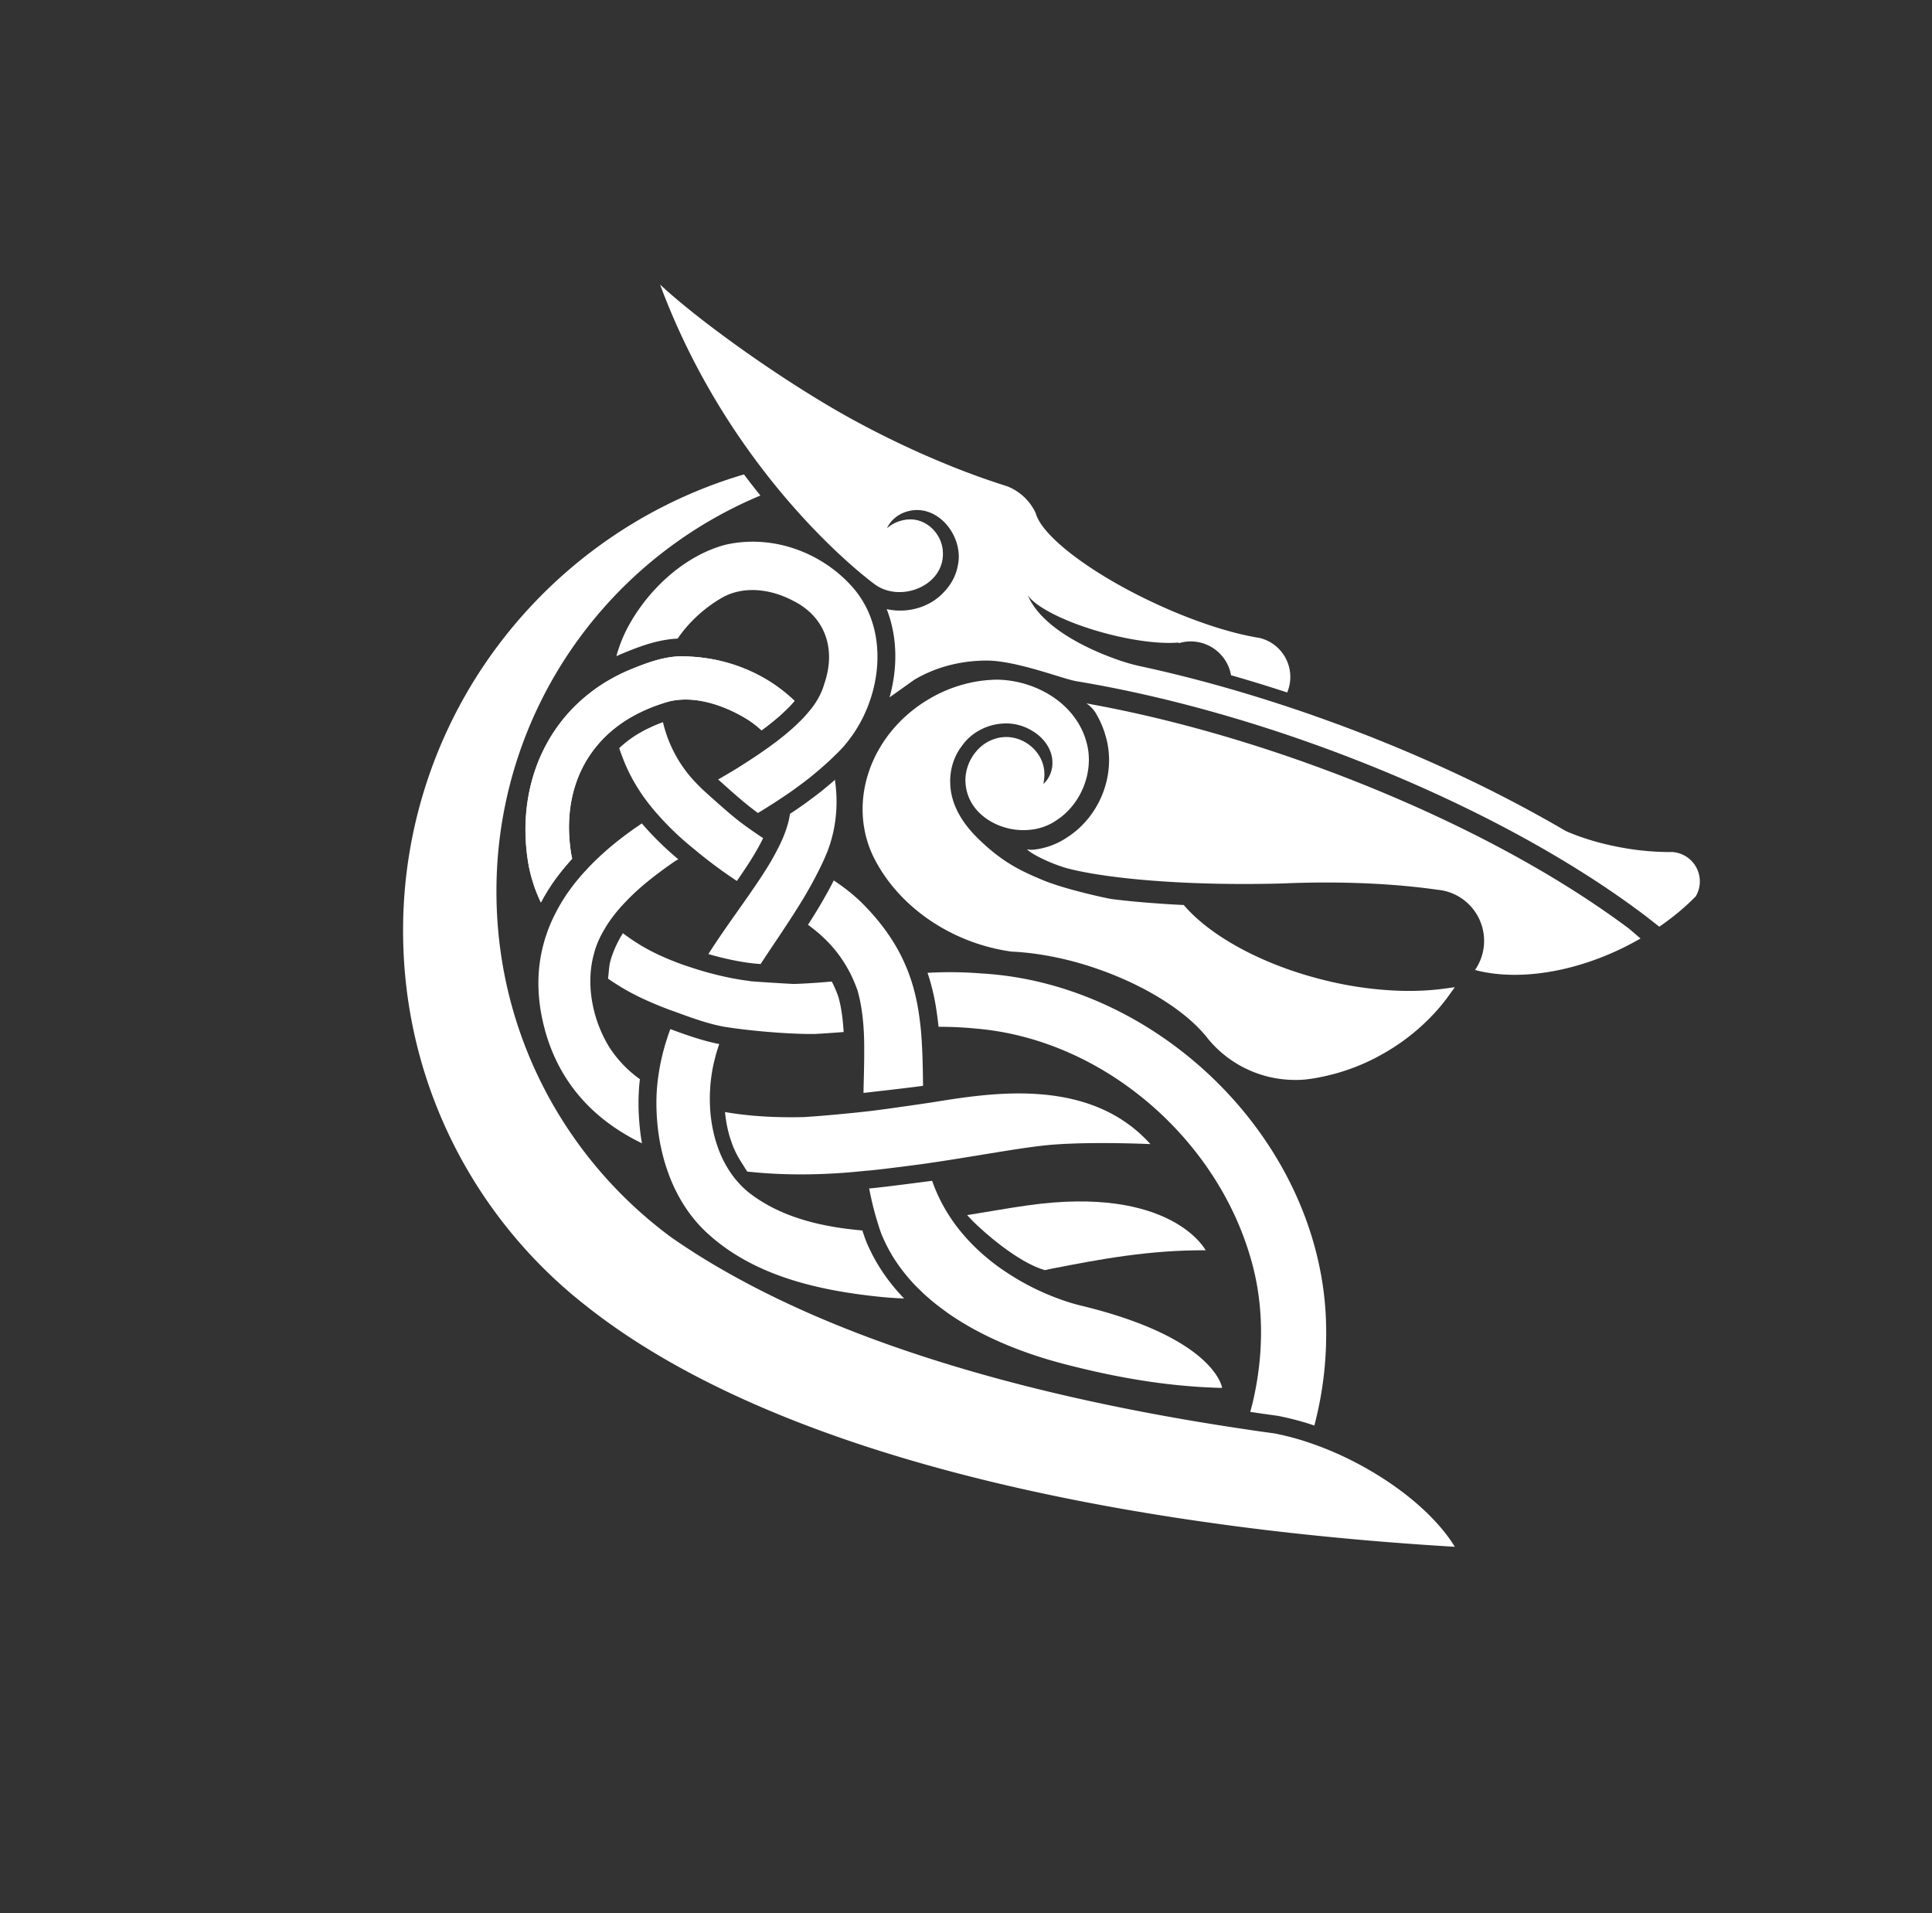
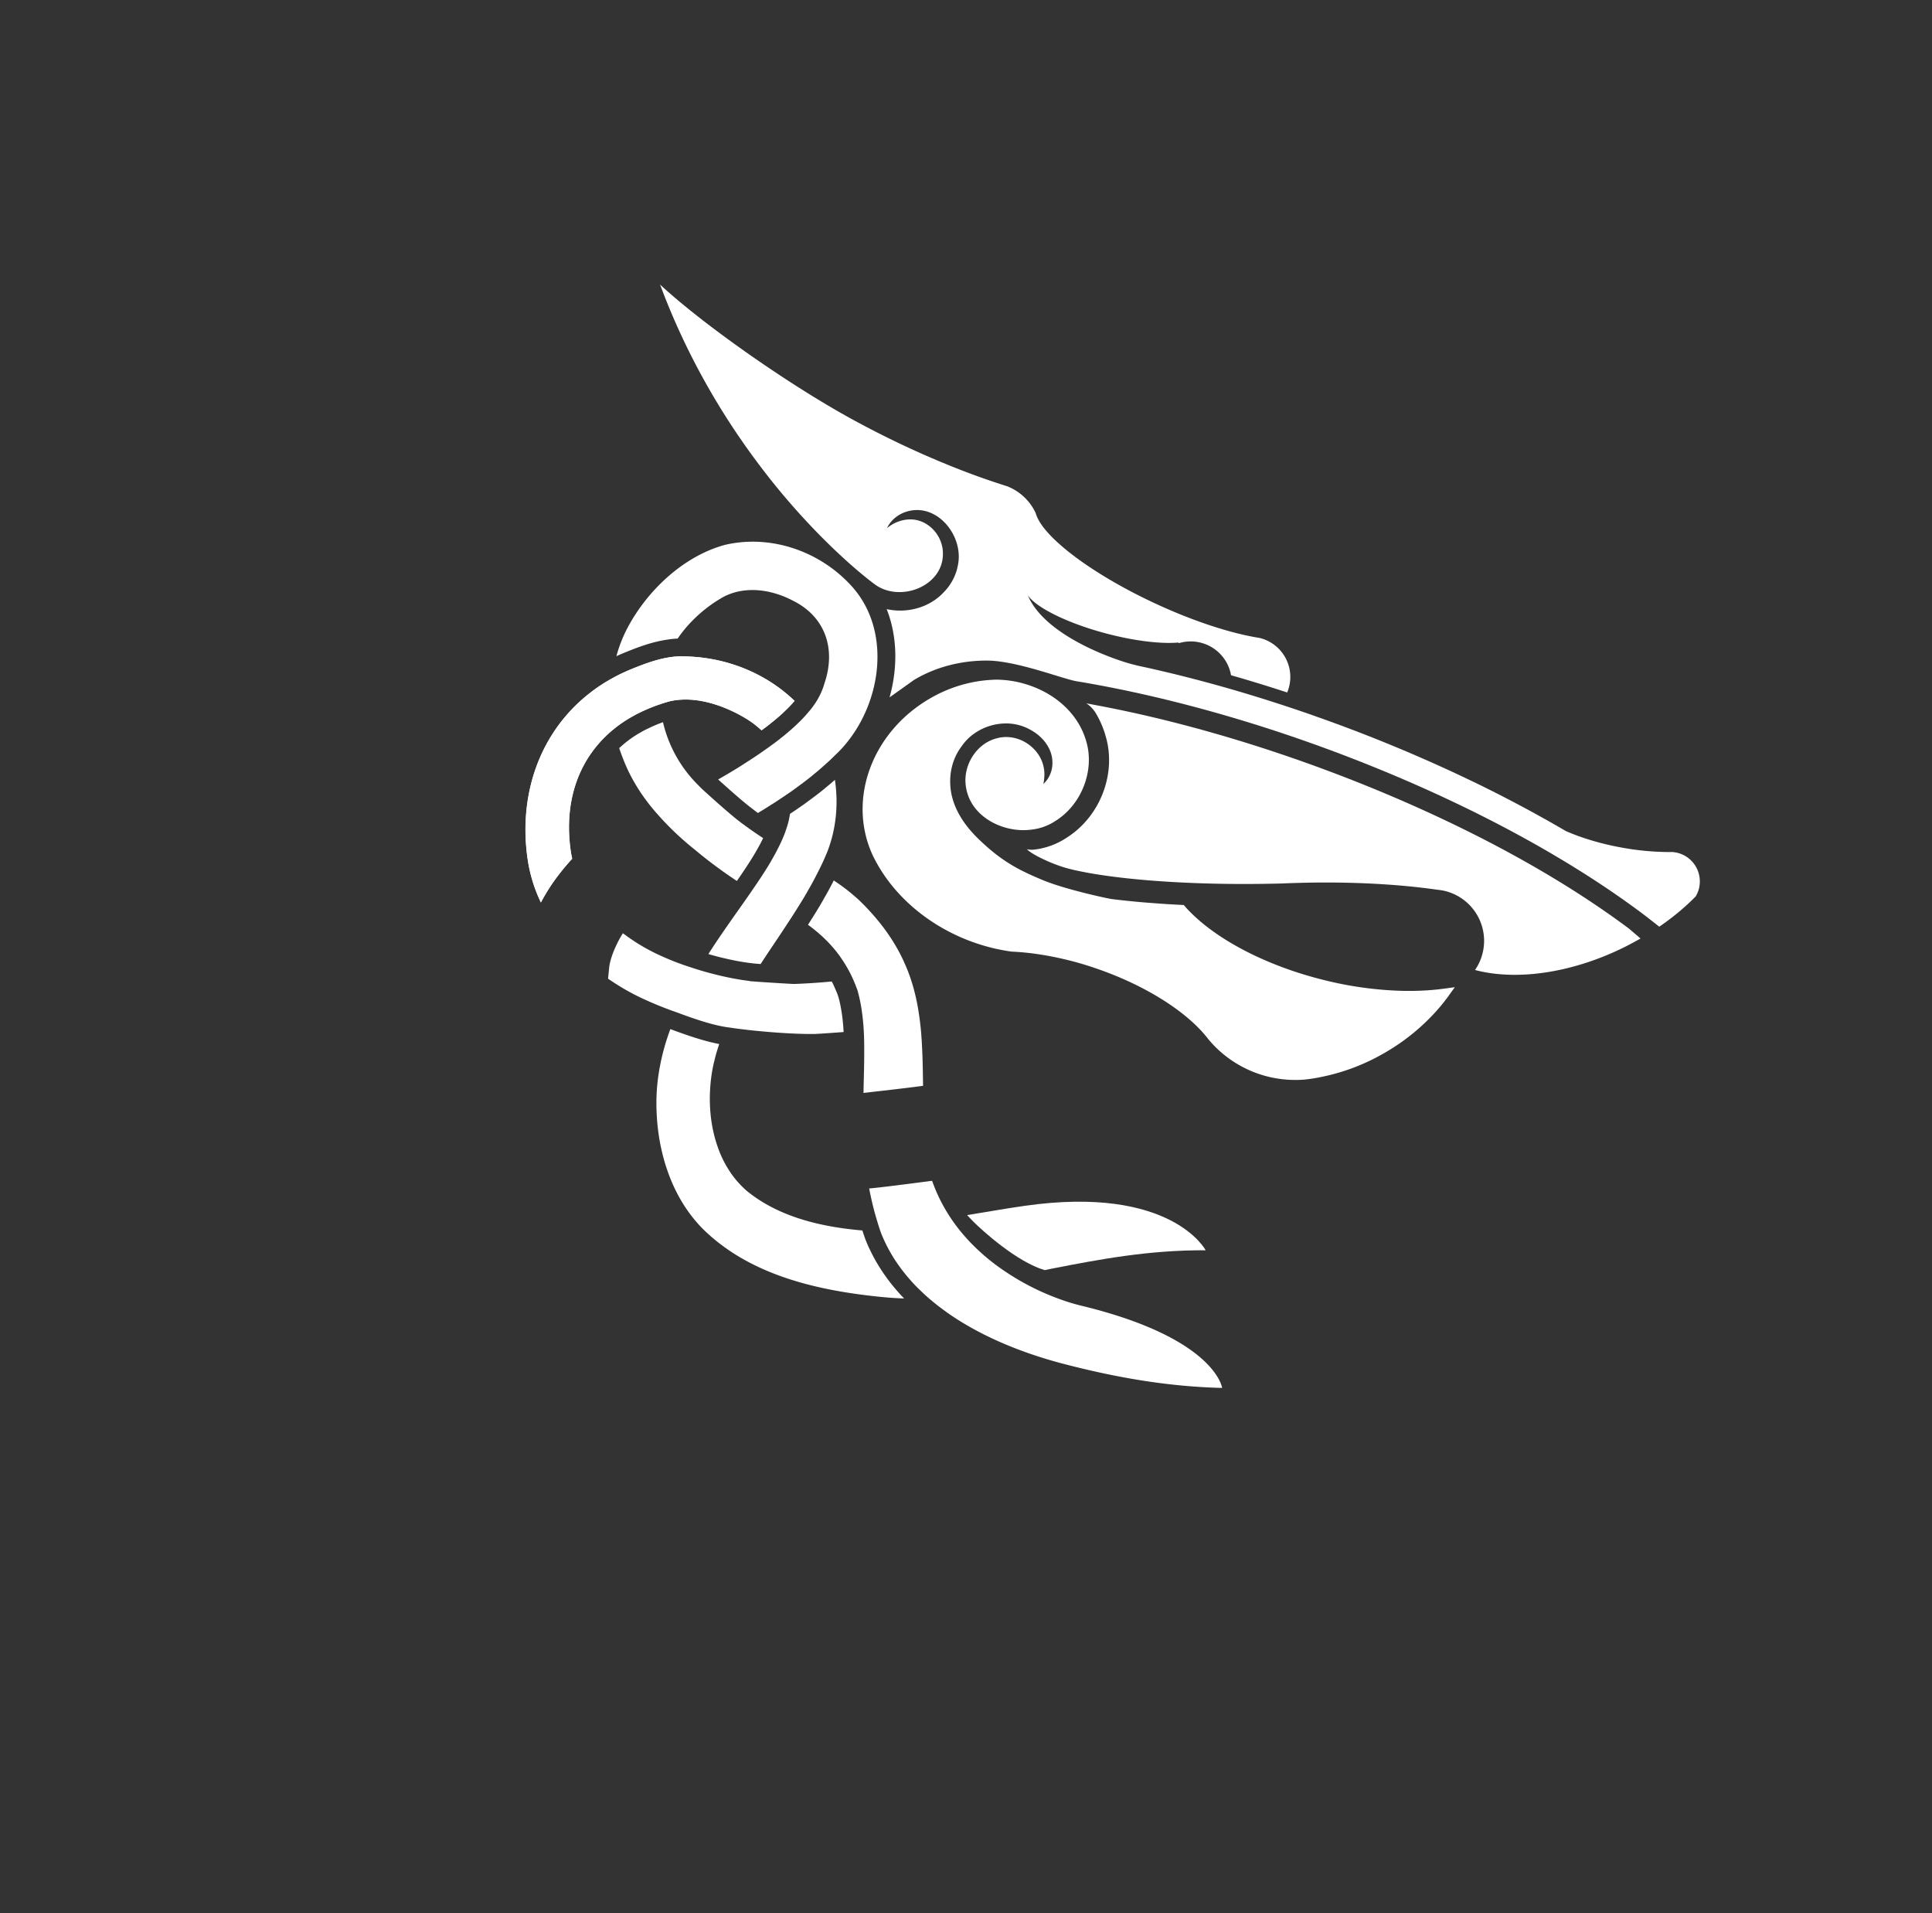
<svg xmlns="http://www.w3.org/2000/svg" id="Слой_1" data-name="Слой 1" viewBox="0 0 2762.08 2734.87">
  <rect x="0" y="0" width="2762.08" height="2734.87" fill="#333333" stroke="none" />
  <defs>
    <style>.cls-1{fill:#fff;}</style>
  </defs>
-   <path class="cls-1" d="M914.83,932.81H915c-.06.32-.06.58-.13.9Z" />
-   <path class="cls-1" d="M969.68,1228.22c-1.73,1-3.45,2-5.11,3.07-13.36,9.14-27.56,19.69-40,29.85a325.13,325.13,0,0,0-36.18,34.4c-.52.51-1,1-1.41,1.53l-.06.06c-2.11,2.43-4.22,4.86-6.21,7.36-3.45,4.21-6.64,8.5-9.65,12.85-1.47,2.1-2.81,4.21-4.15,6.32-.71,1.15-1.41,2.37-2.11,3.58s-1.6,2.62-2.3,3.9c-1.73,2.82-3.2,5.82-4.67,8.76,0,.07-.07.07-.07.13-2,4.15-3.77,8.31-5.37,12.66v.06c0,.06,0,.06-.06.13v.06c-1,2.69-1.85,5.37-2.56,8.12-.19.64-.38,1.28-.51,1.92a133.11,133.11,0,0,0-3.77,17.9,149.41,149.41,0,0,0-1.47,19.3c-.06,2.11-.06,4.16,0,6.27s.13,4,.26,6v.38a184.7,184.7,0,0,0,27.36,84.9,170.23,170.23,0,0,0,43.15,44.87h.06c-.51,4.35-1,8.83-1.28,13.3-.44,7.1-.7,13.36-.7,19.12,0,3.9,0,7.79.13,11.57.38,11.57,1.28,22.82,2.62,33.43.57,4.73,1.34,9.46,2.17,14.19h-.06c-62.91-30.43-113.34-79.14-136.36-153.93-14.83-49.16-14.89-93.53-3.58-133.48,0-.07,0-.07.07-.13,1-3.84,2.23-7.74,3.58-11.45,2-6.13,4.41-12.14,7-18,1.4-3.2,2.94-6.4,4.54-9.53l3.06-6c2-3.77,4.1-7.48,6.27-11.12v-.06c2.43-4,4.92-7.87,7.54-11.83,5.37-7.8,11.13-15.47,17.39-22.89l.07-.06c.89-1.09,1.79-2.17,2.74-3.26s1.92-2.24,2.88-3.33c.06-.06.06-.06.06-.12,2-2.18,4-4.29,6-6.4,2.24-2.55,4.67-5,7.16-7.54l.38-.38c19.56-19.76,42.13-38,66.81-54.79,1.34-.89,2.94-2,4.34-2.88,1.47,1.86,2.31,2.75,2.31,2.75A445.93,445.93,0,0,0,969.68,1228.22Z" />
  <path class="cls-1" d="M1091,1198c-.31.71-.7,1.47-1.08,2.24-2.94,6-6.52,12.47-11.25,20.52-.39.64-.77,1.28-1.28,2.24l-.39.51c-2.36,3.9-4.85,7.86-7.41,11.83l-1.6,2.43c-4.47,6.84-9.14,13.74-14.06,20.84l-.45.63a649.31,649.31,0,0,1-60.41-44.94,417.24,417.24,0,0,1-53.64-51.07c-20.45-23.08-37.33-49.29-48.45-78.12-2-5.12-4-10.36-5.69-15.6,0-.06,0-.06-.07-.13,2.88-2.68,5.82-5.24,8.89-7.73a157.51,157.51,0,0,1,18.73-13.05l4.41-2.49a98.12,98.12,0,0,1,9.53-4.92l3.32-1.6q8.14-3.84,17.71-7.29a185.82,185.82,0,0,0,48.33,87.9c2.3,2.37,4.66,4.73,7,7.1,0,0,39,35.86,56.57,48.84C1069.92,1183.73,1080.28,1191,1091,1198Z" />
  <path class="cls-1" d="M1209.92,1062.39c-.9,1.15-1.79,2.24-2.75,3.33a170.64,170.64,0,0,1-12.91,13.42c-2.3,2.3-4.67,4.6-7,6.84-3.84,3.52-7.61,7-11.51,10.36l-2.18,1.92c-1.27,1.15-2.55,2.23-3.89,3.38s-2.63,2.18-3.9,3.26c-.2.13-.32.26-.52.39-1.79,1.47-3.7,3.07-5.62,4.67-1,.76-1.92,1.53-2.94,2.36s-2,1.53-3,2.3-2,1.54-3,2.3c-1.92,1.47-3.9,3-6.2,4.67-4.41,3.32-9.34,6.9-14.13,10.29l-4.09,2.75c-3.58,2.49-7,4.86-10.61,7.16l-1.15.77c-3.2,2.17-6.46,4.28-9.72,6.39l-1,.58q-10,6.43-20.27,12.59c-5.55-4.16-8.62-6.58-8.62-6.58-11.38-8.38-34.84-29.28-48.21-41.37,13.24-7.54,26.34-15.27,39-23.59,6.46-4.09,12.78-8.24,19-12.46a.06.06,0,0,1,.06-.06c2.62-1.79,5.25-3.58,7.8-5.44,3.77-2.56,7.55-5.24,11.19-8,.45-.32,1-.64,1.41-1,3.64-2.62,8.37-6.2,12.85-9.9l.44-.32c2.5-1.92,4.93-3.9,7-5.76,3.32-2.75,6.39-5.43,9.2-8l.77-.7c2.3-2.11,4.6-4.29,6.77-6.46l.07-.06c.77-.77,1.53-1.47,2.3-2.24,3.64-3.64,6.46-6.71,8.69-9.33l4.48-5.25a115.65,115.65,0,0,0,11.25-16,2.05,2.05,0,0,0,.26-.51,95.8,95.8,0,0,0,9.39-22.19c16.88-49.22,1.35-95.5-45.32-118.45-30.3-15.86-67.25-21.35-98.07-5.76-25.69,14.07-50,35.8-66.42,60.1h-.44l-.83.06c-3.26.19-6.59.45-9.85.89-1.6.2-3.26.45-4.86.71s-3.26.51-4.86.83c-20.26,3.71-39.38,11.19-55.81,17.9-3.19,1.34-6.39,2.68-9.46,4.09-.51.19-.95.45-1.47.64a201.44,201.44,0,0,1,14.39-37.59c28.38-55.49,81.7-105.74,141.28-121.59,65.84-15.15,135.78,9.53,180.72,59.2C1274.17,900.47,1260.87,1000.58,1209.92,1062.39Z" />
  <path class="cls-1" d="M1155.13,1321.87l.39-.57c4.66-7.29,9.27-14.58,13.74-22,.39-.64.83-1.35,1.41-2.43l.51-.7c2.56-4.35,5.18-8.76,7.61-13.24l1.34-2.3.38-.64c4.16-7.35,8.06-14.57,11.45-21.48a282.58,282.58,0,0,1,37.07,29c27.49,26.79,46.54,53.19,59.78,79.85,1.53,3.07,2.94,6.14,4.28,9.21,2.36,5.17,4.47,10.29,6.39,15.53s3.65,10.36,5.18,15.6c1,3.13,1.79,6.33,2.62,9.46q3.26,12.55,5.37,25.31c.51,3.2,1,6.4,1.47,9.59.77,5.25,1.41,10.55,2,15.92s1,10.61,1.34,16q.39,4.8.58,9.59c1.09,18.92,1.34,38.29,1.6,58.5-15.47,2.17-36.76,4.6-57.47,7-9.59,1.09-19,2.18-27.68,3.2.38-21.22,1.21-42.64,1-63.61.06-3.26,0-6.45-.06-9.65-.07-5.37-.26-10.68-.58-16s-.7-10.68-1.28-15.92c-.32-3.2-.7-6.39-1.15-9.53a220.71,220.71,0,0,0-4.15-22.82c-.71-3-1.47-6-2.3-9a1.06,1.06,0,0,1-.13-.44c-2-5.37-4-10.49-6.2-15.41-2.37-5.37-4.93-10.42-7.67-15.28q-2.6-4.61-5.37-9a.07.07,0,0,0-.07-.07C1192.79,1353.77,1175.53,1336.83,1155.13,1321.87Z" />
-   <path class="cls-1" d="M1325.44,1662.93c-10.23,1.53-74.42,9.9-87,10.54-1.08.13-2.23.2-3.32.32-49.73,5.31-105.22,7-160.2,1.54-2.24-.19-4.41-.39-6.65-.64l-9.84-15.66a131.62,131.62,0,0,1-12-24.62c-.19-.51-.39-1.08-.58-1.66l-.38-1.21a145.4,145.4,0,0,1-5.75-20.72l-.13-.63c-.19-.64-.32-1.22-.45-1.86l-.06-.7a177.4,177.4,0,0,1-2.56-18.09c1.09.25,2.11.38,3.2.57,36.18,6,73.45,7.55,109.44,6.65,30.81-1.79,77.41-6.52,98.7-9.08s81.06-11.38,81.89-11.5c81.77-13,226.24-39.32,314.91,59.19,0,0-78.5-3.64-137.13.64C1465.31,1639.08,1400.23,1652.06,1325.44,1662.93Z" />
  <path class="cls-1" d="M1747.23,1983.9c-76.52-1.79-149.85-14.57-223.24-33.49-54.65-13.94-114-36.31-163.91-70.07a.06.06,0,0,0-.06-.06c-1.79-1.15-3.52-2.37-5.24-3.58l-7.16-5.24-.77-.58c-2.62-1.92-5.24-3.9-7.73-5.88-.77-.64-1.54-1.22-2.3-1.85-2.82-2.24-5.57-4.54-8.25-6.84s-5.63-4.93-8.31-7.42c-.13-.13-.26-.19-.32-.32-2.37-2.3-4.8-4.54-7.1-6.84-.38-.32-.7-.7-1.08-1-.9-1-1.79-1.86-2.69-2.75-2.3-2.37-4.47-4.73-6.9-7.48a246.37,246.37,0,0,1-16.94-21.16c-1.28-1.79-2.56-3.65-3.84-5.5-2.56-3.77-5-7.61-7.22-11.51-1.09-1.85-2.11-3.7-3.14-5.56-1.27-2.36-2.49-4.66-3.7-7L1266,1777l-.25-.52c-.45-.89-1-2-1.54-3.26s-1.27-2.68-1.85-4.09c-.77-1.72-1.53-3.51-2.24-5.24l-1.28-3.52c-1-2.87-1.85-5.49-2.68-8-.83-2.68-1.66-5.43-2.49-8.18s-1.73-5.75-2.5-8.63c-.13-.38-.19-.7-.32-1.09-3.26-11.76-5.94-23.71-8.24-35.67,18.79-1.47,85.47-10.44,90-10.93a235.46,235.46,0,0,0,21.32,44.94c1.85,3.07,3.83,6.14,5.81,9.08,3.46,5.11,7,10,10.81,14.83,4,5,8.12,9.91,12.34,14.51,2.68,2.94,5.37,5.76,8.12,8.5a298.5,298.5,0,0,0,47.88,38.94c4,2.68,8,5.17,11.95,7.6,7.35,4.54,14.7,8.57,21.86,12.28,8.44,4.34,16.69,8.18,24.62,11.5,5.69,2.43,11.31,4.61,16.55,6.52h.07l.06.07h.07a284.12,284.12,0,0,0,31.19,9.59C1737.7,1912.63,1747.23,1983.9,1747.23,1983.9Z" />
  <path class="cls-1" d="M1136,1001.79l-2,2.3c-2.11,2.49-4.6,5.12-7.41,7.93a19.64,19.64,0,0,1-1.66,1.6l-.71.7c-2,2-4.09,4-6.13,5.88l-.45.38c-2.69,2.5-5.44,4.86-8.38,7.29-2.17,1.86-4.34,3.65-6.58,5.37l-.7.58c-4,3.32-8.25,6.45-11.83,9.08-.45.32-.89.7-1.41,1-.76-.77-1.59-1.47-2.43-2.18A131.93,131.93,0,0,0,1066.4,1027c-27.1-16.37-62-29.22-94-26.79-1.09.07-2.11.13-3.2.26a92.56,92.56,0,0,0-11.89,2c-4.54,1.22-9,2.56-13.36,4.09a224,224,0,0,0-24.74,9.85h-.07a31.89,31.89,0,0,0-3,1.47c-4,1.85-7.93,3.9-11.76,6.14-1,.51-2,1.08-3,1.66h-.06a191.32,191.32,0,0,0-23.21,16,177.17,177.17,0,0,0-21.48,20.52l-.06.07c-.83,1-1.66,1.91-2.49,2.94-33.37,39.69-47.18,93.27-37.53,154.64.26,1.27.45,2.55.77,3.83s.51,2.56.77,3.77l-3.71,4.09c-.19.2-.39.45-.58.64-2,2.37-4.09,4.73-6.07,7.1-6.46,7.67-12.66,15.79-19.18,25.25-2.81,4.28-5.5,8.44-8,12.72l-3.71,6.2v.2q-1.83,3.15-3.45,6.32c-.58-1.21-1.15-2.43-1.67-3.64a212.51,212.51,0,0,1-16.87-55.62c-14.77-95.31,17.58-186,90.2-241.39,1.09-.89,2.17-1.66,3.26-2.49a236.63,236.63,0,0,1,27-17.26A253.41,253.41,0,0,1,902,956.72c16.56-6.77,34.27-13.55,52.1-16.68a117.58,117.58,0,0,1,15-1.79c4.48-.13,9-.07,13.49.06h.06c1.16.06,2.24.06,3.39.19,54.85,2.56,107.72,23.85,147.61,61.12C1134.36,1000.32,1135.19,1001,1136,1001.79Z" />
-   <path class="cls-1" d="M1895.92,1898.05a512.77,512.77,0,0,1-16.87,139.62,403.07,403.07,0,0,0-52.68-13.94l-1.41-.19c-9.46-1.28-18.92-2.62-28.32-4l-9.27-1.4c1.28-4.35,2.43-8.76,3.52-13.17,16.17-68.73,16.88-141.6-3.77-209.49-50.44-170.75-211.54-309.73-391.11-325.14-17.13-1.72-34.14-2.55-51.08-2.62-1.08-.06-2.11-.06-3.19-.06-.07-.77-.13-1.6-.19-2.37-.64-5.69-1.35-11.31-2.11-16.75-.45-3-.9-6.07-1.41-9.14l-.13-1c-1.53-9.33-3.51-18.6-5.88-27.68l-.26-1c-.83-3.07-1.66-6.27-2.55-9.08-1-3.39-2-6.71-3.2-10.1,1.09-.07,2.24-.13,3.33-.13a557.19,557.19,0,0,1,73.06,1C1660.67,1405.87,1892.92,1636.27,1895.92,1898.05Z" />
-   <path class="cls-1" d="M1723.68,1787.16c-80.36-.45-150.87,12.72-219.34,26.14l-10.78,2.23c-39.71-11.63-89.07-56.31-102.24-69.54-2.49-2.5-4.92-5-7.35-7.67-.45-.51-.89-1-1.28-1.47l3.71-.58c27.23-4.28,54.47-9.33,82.34-13.23C1674.9,1693.7,1723.68,1787.16,1723.68,1787.16Z" />
+   <path class="cls-1" d="M1723.68,1787.16c-80.36-.45-150.87,12.72-219.34,26.14l-10.78,2.23c-39.71-11.63-89.07-56.31-102.24-69.54-2.49-2.5-4.92-5-7.35-7.67-.45-.51-.89-1-1.28-1.47c27.23-4.28,54.47-9.33,82.34-13.23C1674.9,1693.7,1723.68,1787.16,1723.68,1787.16Z" />
  <path class="cls-1" d="M901.28,1025.7h.06c1-.58,2-1.15,3-1.66,3.83-2.24,7.73-4.29,11.76-6.14a31.89,31.89,0,0,1,3-1.47h.07a224,224,0,0,1,24.74-9.85c4.35-1.53,8.82-2.87,13.36-4.09a92.56,92.56,0,0,1,11.89-2c1.09-.13,2.11-.19,3.2-.26,32-2.43,66.93,10.42,94,26.79a131.93,131.93,0,0,1,19.88,14.76c.84.71,1.67,1.41,2.43,2.18.52-.32,1-.7,1.41-1,3.58-2.63,7.8-5.76,11.83-9.08l.7-.58c2.24-1.72,4.41-3.51,6.58-5.37,2.94-2.43,5.69-4.79,8.38-7.29l.45-.38c2-1.92,4.15-3.9,6.13-5.88l.71-.7a19.64,19.64,0,0,0,1.66-1.6c2.81-2.81,5.3-5.44,7.41-7.93l2-2.3c-.77-.77-1.6-1.47-2.37-2.17-39.89-37.27-92.76-58.56-147.61-61.12-1.15-.13-2.23-.13-3.39-.19h-.06c-4.47-.13-9-.19-13.49-.06a117.58,117.58,0,0,0-15,1.79c-17.83,3.13-35.54,9.91-52.1,16.68a253.41,253.41,0,0,0-26.78,12.85,236.63,236.63,0,0,0-27,17.26c-1.09.83-2.17,1.6-3.26,2.49-72.62,55.37-105,146.08-90.2,241.39a212.51,212.51,0,0,0,16.87,55.62c.52,1.21,1.09,2.43,1.67,3.64q1.62-3.17,3.45-6.32v-.2l3.71-6.2c2.55-4.28,5.24-8.44,8-12.72,6.52-9.46,12.72-17.58,19.18-25.25,2-2.37,4-4.73,6.07-7.1.19-.19.39-.44.58-.64l3.71-4.09c-.26-1.21-.58-2.49-.77-3.77s-.51-2.56-.77-3.83c-9.65-61.37,4.16-114.95,37.53-154.64.83-1,1.66-2,2.49-2.94l.06-.07a177.17,177.17,0,0,1,21.48-20.52A191.32,191.32,0,0,1,901.28,1025.7Z" />
  <path class="cls-1" d="M1085.84,1377.87c-24.62-1.59-53.19-8.31-73.14-14.12,14.9-23.34,30.63-45.46,45.9-67.13.64-.89,1.22-1.72,1.86-2.62,1.15-1.66,2.3-3.26,3.45-4.92,3.77-5.37,7.54-10.74,11.19-16.11q7.38-10.65,14.32-21.22l1.72-2.69c2.62-4.09,5.24-8.18,7.74-12.27.57-.9,1.08-1.86,1.66-2.75,4.41-7.55,8.57-15,12.27-22.44,2.94-5.75,5.57-11.44,7.87-17.2.89-2.23,1.72-4.34,2.43-6.45v-.07a29.83,29.83,0,0,0,1-3.07,100.46,100.46,0,0,0,4.54-17.13c.32-1.41.51-2.81.7-4.28v-.07c5.12-3.26,10.1-6.77,15.34-10.35s10.49-7.48,15.15-11c3.2-2.3,6.33-4.73,9.34-7,4.41-3.39,8.76-6.9,12.66-10.23,3-2.43,6-4.92,9-7.61,1-.83,1.91-1.59,2.81-2.49v.13c.19,1.21.38,2.49.51,3.71,4.47,33.75.7,68.59-11.76,100,0,.06-.07.06-.07.13-.38,1-.76,1.85-1.21,2.81-3.26,7.93-6.91,15.66-10.81,23.33s-7.79,15.22-12,22.63c-.52.9-1,1.86-1.6,2.75-2.37,4.35-4.92,8.7-7.48,13-.58.89-1.09,1.85-1.66,2.75-4.41,7.29-9,14.51-13.56,21.67s-9.33,14.32-14,21.42c-.57.89-1.21,1.79-1.72,2.68-10.34,15.48-20.8,30.85-30.88,46.38C1086.65,1377.94,1085.84,1377.87,1085.84,1377.87Z" />
  <path class="cls-1" d="M1037.51,1468c-21.16-3.39-46.48-12.14-70.19-21a512.82,512.82,0,0,1-48-19.37,325.91,325.91,0,0,1-46.6-26.4l-3.14-2.11h-.06c-.06-.06-.13-.06-.19-.13l1.53-15.59c1.54-15.6,11.89-37.53,19.69-49.42.83.64,1.73,1.34,2.62,1.92a275.16,275.16,0,0,0,54.28,31.51,378.06,378.06,0,0,0,41.87,15.86c17.9,6.07,51.4,15.34,82.72,19-.06.07-.06.2-.13.26,4,.26,8.06.58,12.21.89,22.06,1.47,44.88,2.88,50.89,3.07,18-.57,36-1.85,54.08-3.51,1.54,2.81,2.88,5.62,4.16,8.56s2.62,6,3.9,9.27l1.79,5.31c.45,1.73.89,3.45,1.34,5.3,1.41,6,2.62,12.66,3.64,20.21.39,2.74.71,5.56,1,8.56.51,4.8.83,9.59,1.15,14.51v.51c-13.43,1-27,2-40.72,2.75-28.26.58-83.3-3.19-124.47-9.46C1039.81,1468.4,1038.66,1468.2,1037.51,1468Z" />
  <path class="cls-1" d="M1292.58,1856.05l-4.67-.19c-9.65-.39-19.37-1.15-29.21-2.11-85.6-8.7-178-28.77-244.78-88.6-26.08-23-44.81-52.36-57.09-84.52-.45-1.21-1-2.49-1.4-3.77v-.06a260,260,0,0,1-9-30.24,278.48,278.48,0,0,1-5.43-29.79c-1.34-10.29-2.11-20.65-2.43-30.94-.13-3.58-.13-7.22-.13-10.8,0-5.82.26-11.64.64-17.46.64-8.69,1.66-17.45,3.13-26.14.07-.45.13-.83.19-1.28.9-5.44,2-10.93,3.2-16.3A326.27,326.27,0,0,1,958.37,1471c23.33,8.69,47.69,17.13,69.87,21.35-1.22,3.71-2.43,7.41-3.58,11.19s-2.17,7.73-3.07,11.69c-.83,3-1.53,6.08-2.17,9.14a225.41,225.41,0,0,0-4.1,31.07c-.06,1.09-.12,2.11-.19,3.2a229.24,229.24,0,0,0,.13,26.34,210.52,210.52,0,0,0,3.39,26.91c.19,1.15.45,2.3.7,3.39a175.59,175.59,0,0,0,6.59,23.72c.38,1.15.76,2.36,1.21,3.51a155.86,155.86,0,0,0,13.87,28.39,135.46,135.46,0,0,0,24,29l.06.06c1.28,1.15,2.43,2.17,3.71,3.26a1.79,1.79,0,0,0,.45.32c44,35.22,101.83,49.67,160.26,55,1.15.12,2.24.19,3.39.32,1,3.13,2.11,6.45,3.39,10.1l.57,1.53c.26.7.51,1.47,1,2.62,1.92,4.92,4.16,10,6.59,14.77,1.72,3.71,3.64,7.35,5.62,11a263,263,0,0,0,34.65,48.72C1287.27,1850.55,1289.89,1853.3,1292.58,1856.05Z" />
  <path class="cls-1" d="M1851.72,1543.67a161.25,161.25,0,0,1-124.39-58.44c-1.51-2-2.9-3.72-4.35-5.42-13-15.44-30.4-30.53-51.77-44.88-29.77-20-65.86-37.57-104.36-50.72a461.53,461.53,0,0,0-92.55-21.63c-10.3-1.21-19.43-2-27.88-2.32-81.31-11.1-154.66-58.91-192-124.82L1253,1233c-.8-1.58-1.53-3-2.26-4.32-1.43-2.65-2.64-5.19-3.84-7.81-35.48-79.2.23-174.91,83-222.68a198.2,198.2,0,0,1,62.61-23.38,188.51,188.51,0,0,1,24.74-3c2.23-.18,4.69-.26,7.09-.32a149.66,149.66,0,0,1,39.9,5.8c45,13,78.22,44.06,88.92,83.15,11.82,40.84-6.77,89.19-43.27,112.38a77.4,77.4,0,0,1-27.47,11.77,92.6,92.6,0,0,1-36,.49c-31.65-5.68-64.39-28.74-66.15-67.43l-.07-2.14c0-26.41,17.28-51.25,41.09-59.07a41.81,41.81,0,0,1,4.06-1.19c16.35-4.44,34.54-.24,48.36,11.3s20.69,27.75,19.23,44.77a65,65,0,0,1-1.29,9.26c8.37-7.47,13.58-19.54,12.89-32-.31-17.09-12-34.47-29.86-44.52a71,71,0,0,0-40.56-9.86,79.59,79.59,0,0,0-42.34,15.08,69.6,69.6,0,0,0-16.36,16.64c-12.17,15.7-18.07,35.54-16.84,56.13a88.78,88.78,0,0,0,2,14.59c7.65,34.25,33.53,58.26,44.58,68.51,31.18,28.92,56.34,40.66,86,53,31.26,13,91.13,26,98.48,27,19.27,2.42,40.17,4.45,62.1,6,11.47.9,23.86,1.67,37.89,2.36l2.75.13,1.79,2.09c1.08,1.26,2.28,2.58,3.48,3.85l1.77,1.89c4.6,4.74,9.4,9.28,14.3,13.55,42.31,36.92,107.51,68.19,178.89,85.81a519.21,519.21,0,0,0,109.18,15.42c12.32.36,24.58.19,36.45-.51,9.26-.56,18.3-1.45,26.86-2.63l14.76-2-8.69,12.11a265.35,265.35,0,0,1-27.25,32.1,299.33,299.33,0,0,1-64.37,49.62,295.34,295.34,0,0,1-91.28,34.61c-7.38,1.54-15,2.74-22.47,3.54A140.7,140.7,0,0,1,1851.72,1543.67Z" />
  <path class="cls-1" d="M2430.16,1259.86a41.77,41.77,0,0,1-5.82,21.36l-.06.06c-5.24,5.37-10.74,10.61-16.62,15.79l-.06.06a363.4,363.4,0,0,1-35.42,27.49L2354,1310.37c-72.75-55.3-163.08-109.7-266.45-159.44-57.6-27.74-119.35-54-184.3-78.18-123.38-45.84-249-79.91-364.32-99-19.31-3.2-85.79-29.53-128.3-29.53-38.87,0-74.8,10.22-103.88,27.68l-35,24.93c11.51-41.17,11.7-86-4.09-126.13,28.9,6.39,61.18-2,81.64-24.23,9.65-9.72,17.26-23.2,19.88-37.27,9.78-41.68-28.45-90.65-72-78.18-13,3.58-24,12.72-29.09,24a52.09,52.09,0,0,1,31.07-12.53c26.46-1.4,48.26,21.86,48.84,47.24,1.92,48.46-62.39,72.94-98.64,44.56,0,0-63.23-45.84-137.25-135.84q-10.85-13.14-21.87-27.62c-51.84-67.57-106.31-155.79-146.58-264.08,60,55.87,186.47,145.37,282.56,196.89,35.41,19.05,70.64,36,104.9,50.76h.07c5.75,2.49,11.5,4.92,17.13,7.22,4.73,2,9.4,3.9,14.06,5.76,24,9.59,47.56,18.09,70.32,25.38,2.3.76,4.6,1.53,6.91,2.23h.06a75.14,75.14,0,0,1,41.11,38.62.59.59,0,0,1,.06.32,40.62,40.62,0,0,0,2.88,7.28c7.22,14.71,24.67,32.8,49.54,51.85,21.16,16.24,47.69,33.11,77.86,49.35,12.72,6.84,26.15,13.55,40,20,17.58,8.18,34.91,15.47,51.59,21.8,27.62,10.48,53.57,18.41,76.52,23.52,5.18,1.15,10.23,2.18,15.09,3.07,2.11.39,4.22.7,6.26,1.09a1,1,0,0,1,.45.06,57.33,57.33,0,0,1,39.19,77.87c-1.6-.52-3.13-1-4.73-1.54-25.13-8.18-50.38-15.92-75.56-23.08a57.15,57.15,0,0,0-9.27-22.82,58.62,58.62,0,0,0-65.08-23.08,10.14,10.14,0,0,1-1-.83c-24.74,2.11-62.14-2.17-102.67-12.85-29.6-7.8-56.06-17.77-76.14-28-17.89-9.07-30.81-18.47-36.43-26.78,24,57,119.35,90.33,146.39,97.87,5.63,1.53,11.25,2.94,16.81,4.09,13,2.81,26.15,5.82,39.32,9h.06c51.78,12.46,104.65,27.42,157.58,44.68,8.57,2.75,17.13,5.63,25.64,8.5,8.69,2.94,17.32,5.88,25.95,9,2.69,1,5.37,1.92,8.06,2.82,9.14,3.32,18.28,6.64,27.42,10a2195.8,2195.8,0,0,1,202,86.62q42.57,21,82.66,43.22c12.66,7,25.12,14.06,37.27,21.22,23.08,10.17,51.52,18.73,82.72,24.17a383.71,383.71,0,0,0,64.25,5.88c1.53,0,3.07,0,4.54-.07A42.1,42.1,0,0,1,2430.16,1259.86Z" />
  <path class="cls-1" d="M2345.37,1341.47c-7.16,4.16-14.64,8.12-22.25,12-74.15,36.88-150.74,47.81-208.4,34.52-2-.45-4-1-5.94-1.47a79.48,79.48,0,0,0,5.43-9.27,73.39,73.39,0,0,0-50.44-104.14,1.44,1.44,0,0,1-.51-.07,69,69,0,0,0-8.12-1.21c-10.74-1.53-21.93-2.94-33.56-4.16-48.65-5.11-104.71-7.28-164.29-5.68l-7,.19c-6.27.19-12.53.44-18.73.7-17.33.45-35.16.7-53.38.7-98,0-184.75-7.48-238-19-4.22-.89-8.19-1.79-12-2.81-22.12-5.56-53.06-20.26-60-27.87a31.42,31.42,0,0,0,11.89.32c2.94-.39,5.81-.83,8.63-1.47a106.61,106.61,0,0,0,37.27-16c47.17-30.37,70.25-91,54.91-143.84a133.39,133.39,0,0,0-12.59-30.56c-.32-.64-.71-1.28-1.09-1.92s-.7-1.21-1.09-1.85c-.25-.38-.45-.77-.7-1.15l-.19-.13a40.53,40.53,0,0,0-3.33-4.28,42.64,42.64,0,0,0-8.82-7.67l14.13,2.68c103.88,19.37,216.58,51.14,325.9,91.74,60.79,22.56,119.16,47.18,174.2,73.32,97.11,46.09,184.05,97,256.8,150.74l4.28,3.14Z" />
-   <path class="cls-1" d="M1940.61,2091.88a471.79,471.79,0,0,0-68.85-29.67,377.25,377.25,0,0,0-50.18-13.36c-9.59-1.27-19.18-2.62-28.71-4l-12.78-1.92c-109.83-16.24-217.55-37.14-319.83-63.35-159.37-40.92-305.7-94.68-426.59-164.17-.06,0-.06-.06-.13-.06q-37.87-21.67-72.36-45.65l-1.22-.83C808.2,1657.17,709.75,1477.34,709.75,1274.5a610.44,610.44,0,0,1,60.09-265.1c.13-.26.26-.58.39-.83A615,615,0,0,1,1087.12,708.3c-5.69-7-11.51-14.38-17.27-22-2.1-2.69-4.15-5.43-6.2-8.18-152.78,45-283.13,142.23-370.52,271-.25.38-.45.7-.7,1a678.23,678.23,0,0,0-116.16,380.3c0,209.43,94.68,396.74,243.5,521.52a14.28,14.28,0,0,0,1.28,1c1.66,1.48,3.45,2.88,5.18,4.29.32.25.57.51.89.77,3.07,2.49,6.2,5,9.34,7.47,205.84,163.85,534.17,259.61,881.74,309.48l4.16.57q41.72,6,83.68,11.06c91.16,11,183.09,19,273.86,24.42V2211C2054.91,2170.06,2005,2125.89,1940.61,2091.88Z" />
</svg>